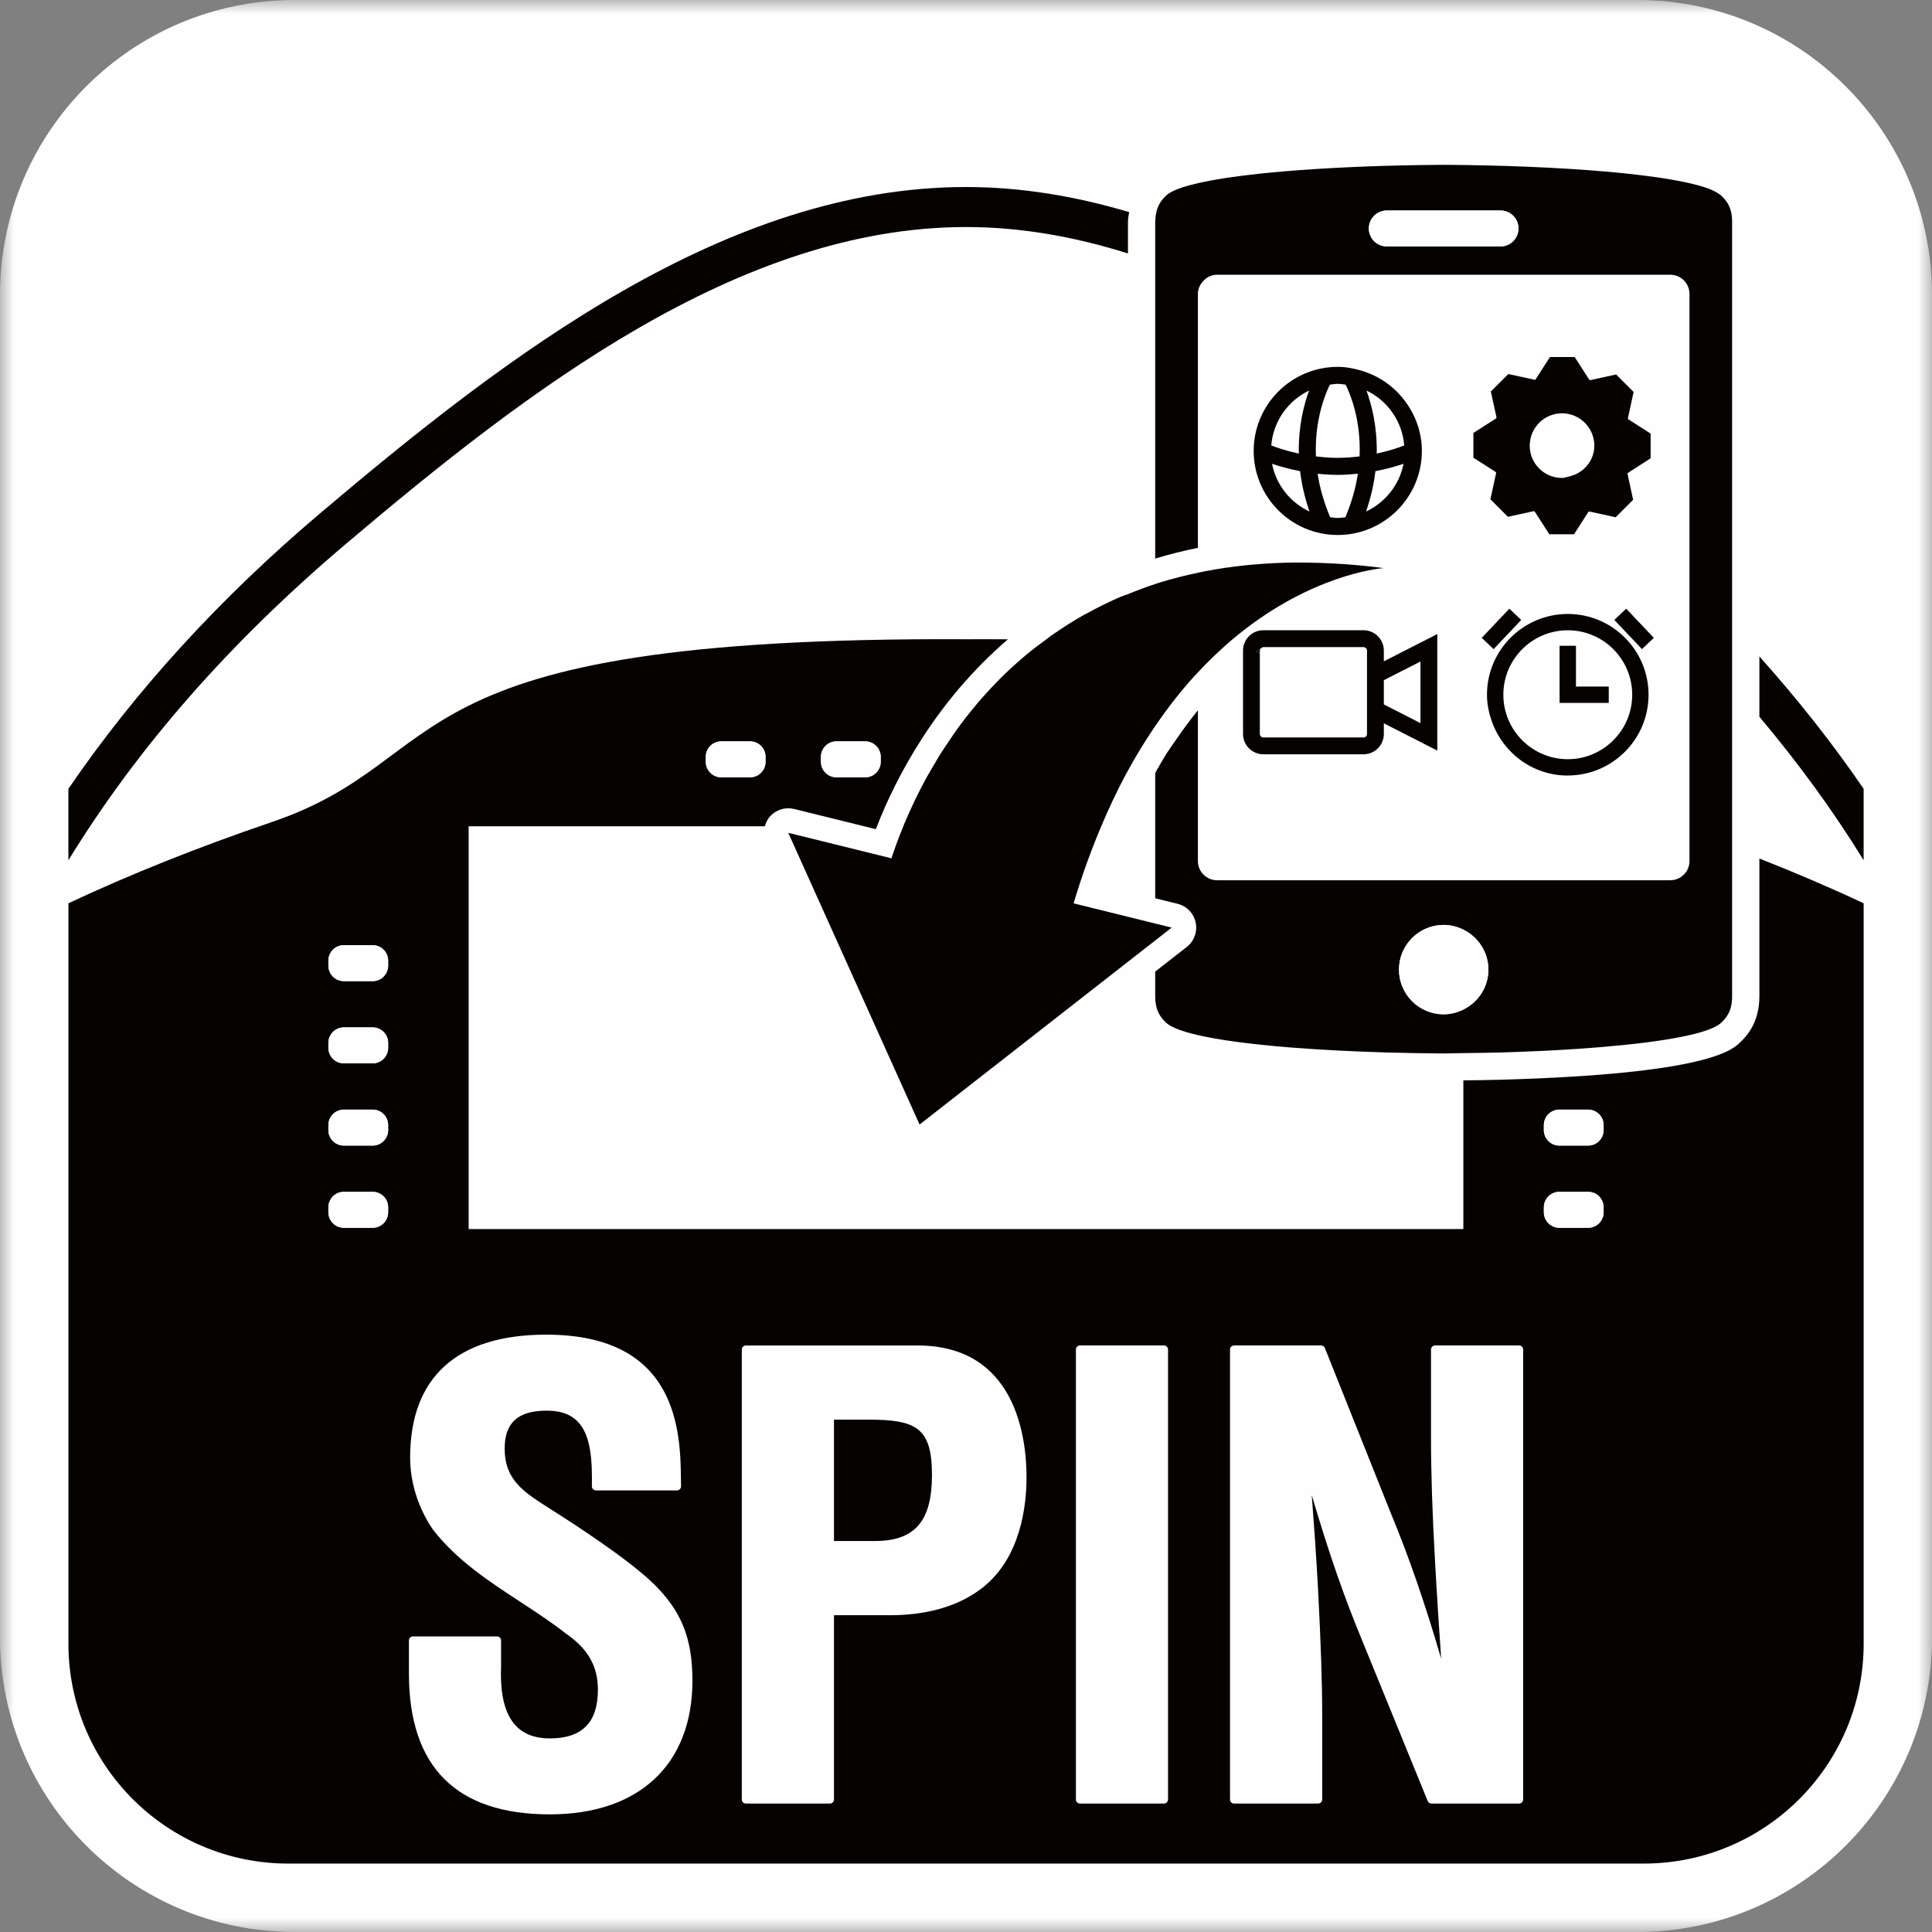
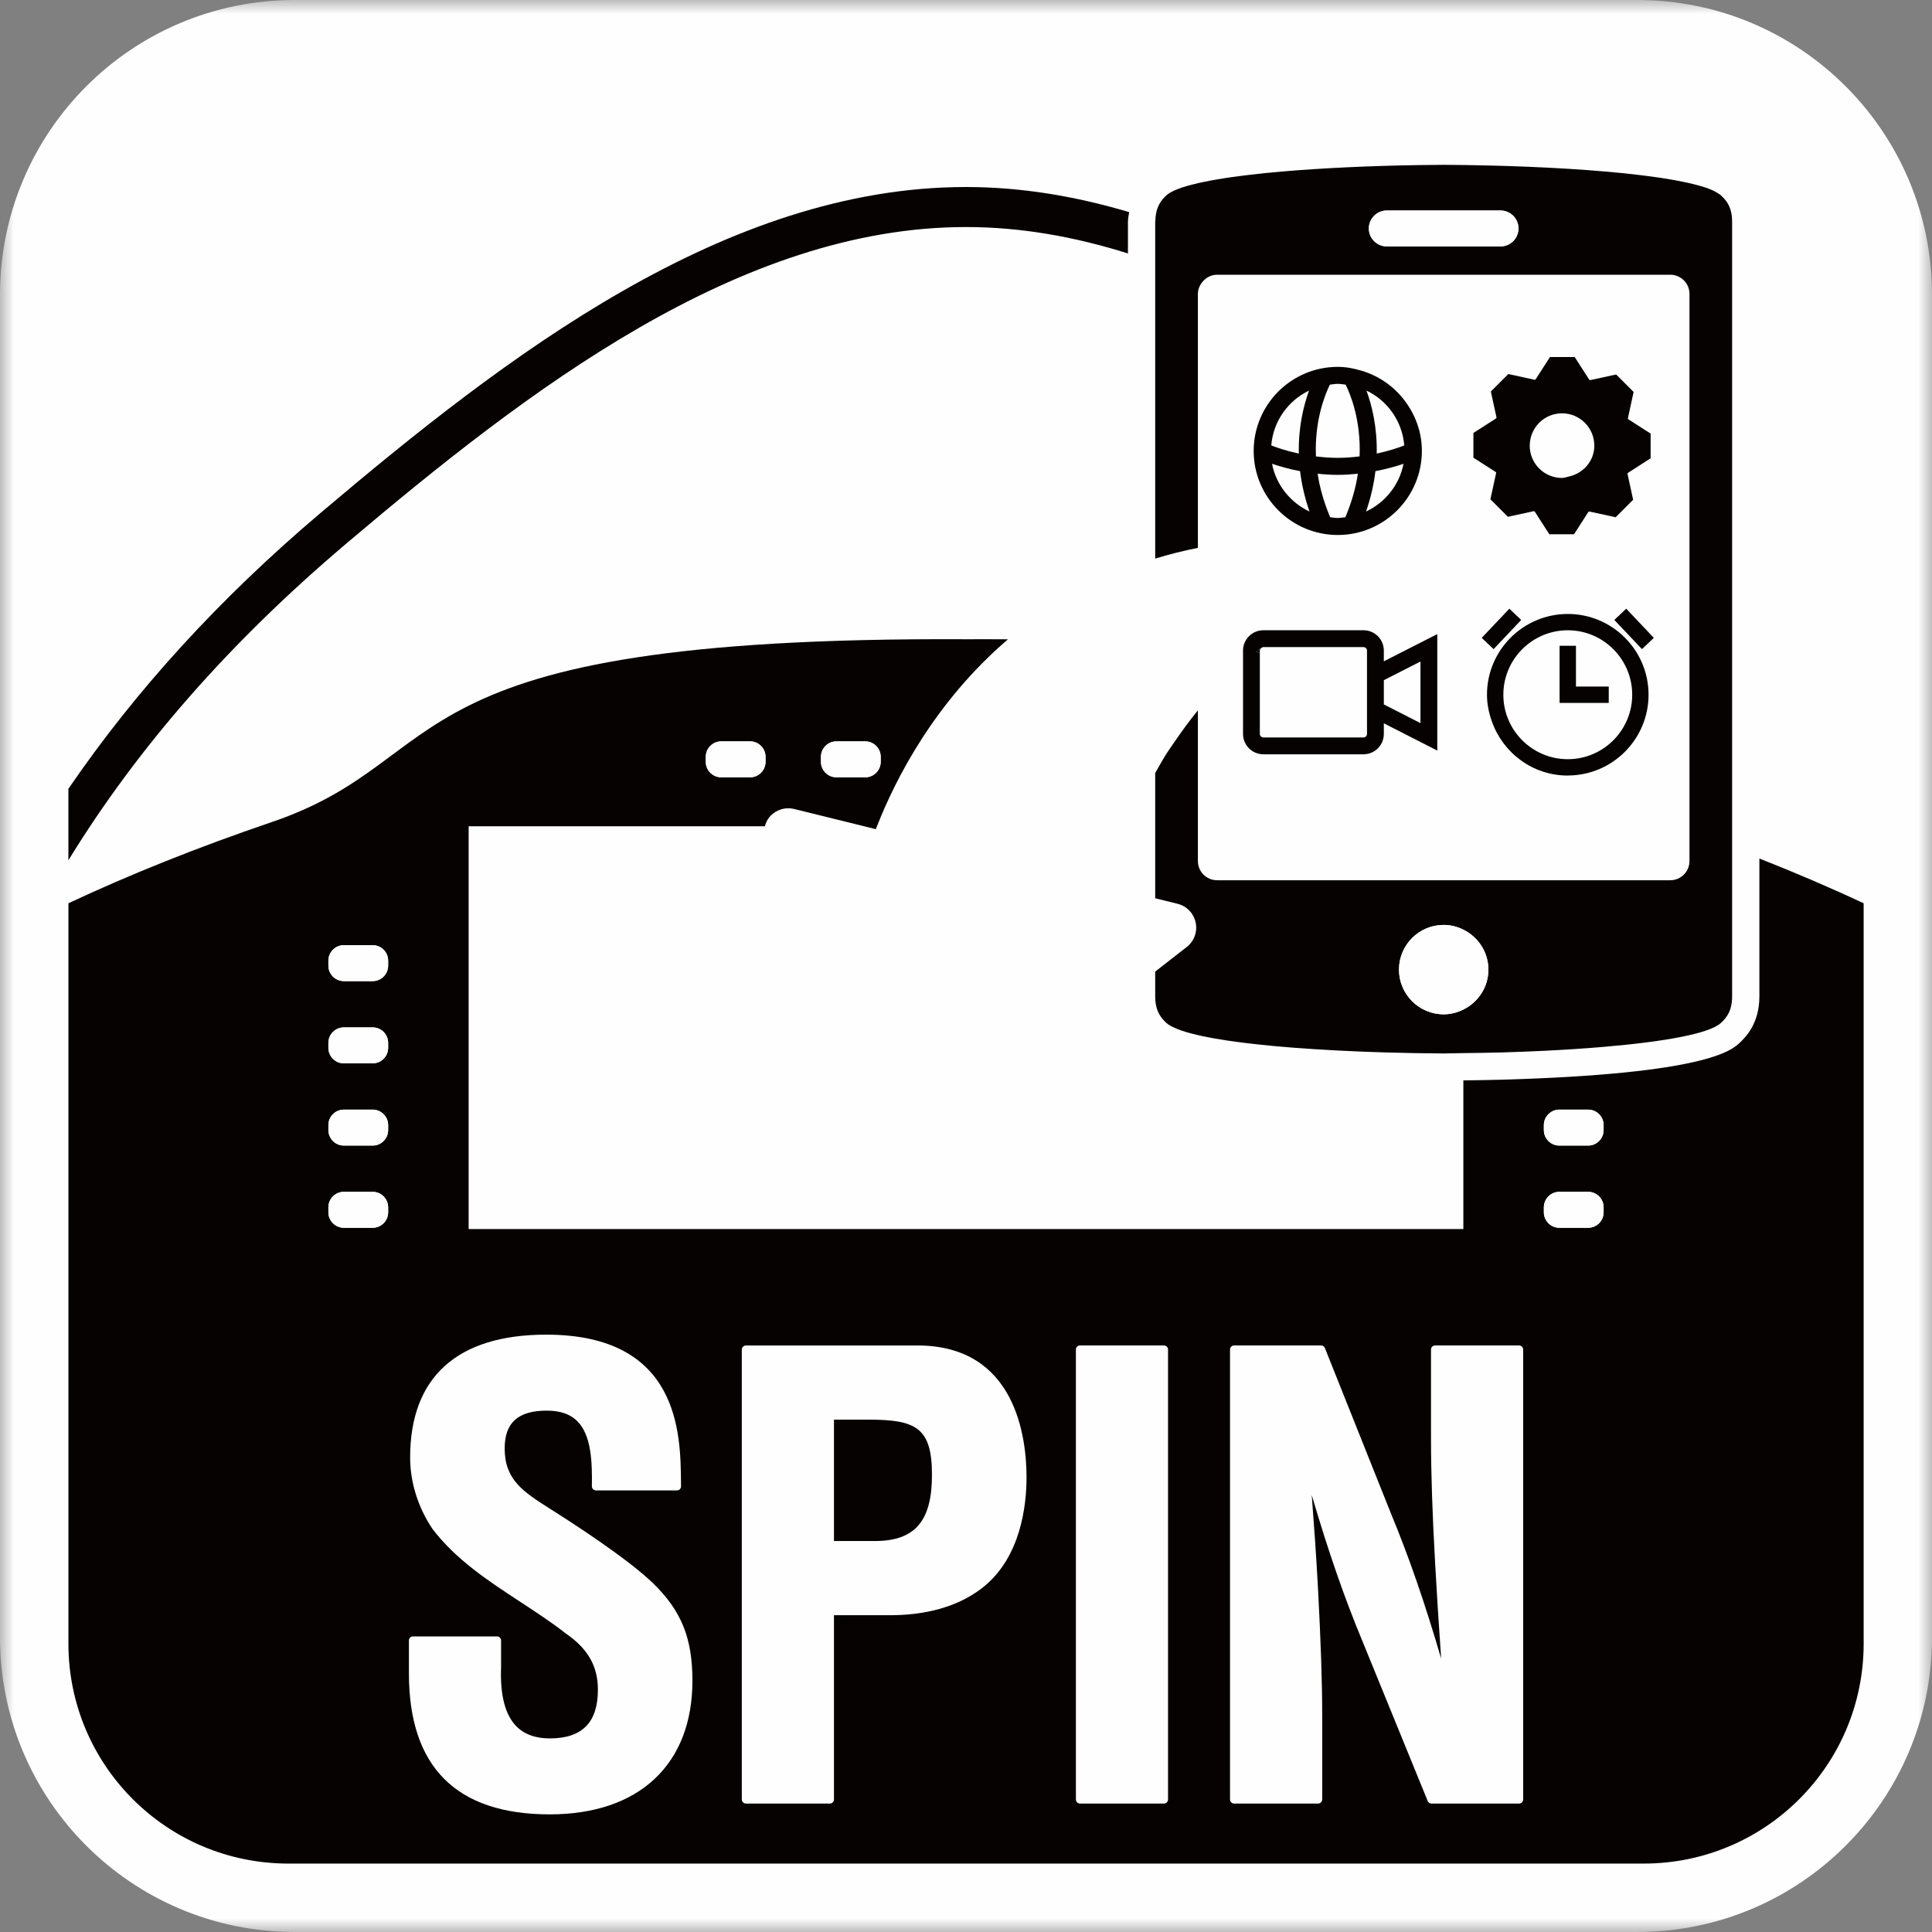
<svg xmlns="http://www.w3.org/2000/svg" xmlns:xlink="http://www.w3.org/1999/xlink" width="70px" height="70px" viewBox="0 0 70 70" version="1.1">
  <rect x="0" y="0" width="70" height="70" fill="#808080" stroke="none" />
  <title>Kawasaki_SPIN_wht</title>
  <defs>
    <polygon id="path-1" points="0 0 70 0 70 70 0 70" />
  </defs>
  <g id="⚙️-technology" stroke="none" stroke-width="1" fill="none" fill-rule="evenodd">
    <g id="new-icons" transform="translate(-140, -364)">
      <g id="Kawasaki_SPIN_wht" transform="translate(140, 364)">
        <g id="Group-3">
          <mask id="mask-2" fill="white">
            <use xlink:href="#path-1" />
          </mask>
          <g id="Clip-2" />
          <path d="M59.324,-0 L10.677,-0 C4.778,-0 -0,4.781 -0,10.679 L-0,59.325 C-0,65.219 4.778,69.998 10.677,70 L59.324,70 C65.218,69.998 69.999,65.221 70.001,59.325 L70.001,10.679 C69.999,4.781 65.218,-0 59.324,-0" id="Fill-1" fill="#FEFEFE" mask="url(#mask-2)" />
        </g>
-         <path d="M63.746,25.97 C65.16,27.65 66.423,29.379 67.523,31.169 L67.523,28.58 C66.395,26.931 65.133,25.335 63.746,23.785 L63.746,25.97 Z" id="Fill-4" fill="#060202" />
        <path d="M12.551,19.691 C19.103,14.144 26.78,8.226 35,8.226 C36.99,8.226 38.949,8.579 40.868,9.183 L40.868,8.038 C40.868,7.904 40.895,7.801 40.912,7.686 C38.986,7.114 37.015,6.776 35,6.776 C26.29,6.776 18.362,12.871 11.614,18.585 C7.947,21.69 4.913,25.018 2.478,28.58 L2.478,31.169 C4.998,27.063 8.331,23.264 12.551,19.691" id="Fill-6" fill="#060202" />
        <path d="M32.761,29.856 C32.776,29.821 32.79,29.786 32.806,29.751 C32.79,29.787 32.776,29.821 32.761,29.856" id="Fill-8" fill="#060202" />
        <path d="M33.539,28.231 C33.56,28.192 33.583,28.151 33.606,28.111 C33.583,28.151 33.56,28.191 33.539,28.231" id="Fill-10" fill="#060202" />
        <path d="M33.108,29.08 C33.127,29.038 33.147,28.997 33.168,28.955 C33.147,28.997 33.127,29.038 33.108,29.08" id="Fill-12" fill="#060202" />
        <path d="M37.031,23.853 C37.081,23.81 37.131,23.768 37.182,23.725 C37.131,23.768 37.081,23.81 37.031,23.853" id="Fill-14" fill="#060202" />
        <path d="M34.673,26.425 C34.678,26.419 34.682,26.412 34.685,26.407 C34.682,26.412 34.678,26.419 34.673,26.425" id="Fill-16" fill="#060202" />
        <path d="M35.329,25.583 C35.357,25.55 35.384,25.516 35.411,25.483 C35.384,25.516 35.357,25.55 35.329,25.583" id="Fill-18" fill="#060202" />
        <path d="M36.117,24.711 C36.159,24.668 36.2,24.625 36.243,24.582 C36.2,24.625 36.159,24.668 36.117,24.711" id="Fill-20" fill="#060202" />
        <path d="M67.522,32.727 L67.522,32.728 C67.522,32.728 67.523,32.728 67.523,32.728 L67.523,32.728 C67.523,32.727 67.522,32.727 67.522,32.727" id="Fill-22" fill="#060202" />
        <path d="M36.521,23.164 C36.026,23.161 35.527,23.159 35.001,23.162 L35.001,23.162 C35.526,23.159 36.026,23.161 36.521,23.164 Z" id="Fill-24" fill="#060202" />
        <path d="M63.746,31.105 L63.746,31.105 C65.07,31.628 66.33,32.168 67.523,32.727 L67.523,32.727 C66.33,32.168 65.07,31.628 63.746,31.105" id="Fill-26" fill="#060202" />
        <path d="M32.299,31.096 L32.299,31.097 C32.299,31.097 31.803,30.976 31.199,30.826 L29.661,30.446 C29.056,30.296 28.56,30.173 28.56,30.173 C28.56,30.173 29.056,30.296 29.661,30.446 L31.199,30.826 C31.803,30.976 32.299,31.097 32.299,31.097 L32.299,31.096 Z" id="Fill-28" fill="#FEFEFE" />
        <path d="M39.883,32.974 C39.341,32.839 38.898,32.73 38.898,32.73 C38.898,32.73 39.341,32.839 39.883,32.974 C40.424,33.108 40.867,33.218 40.867,33.218 C40.867,33.218 40.424,33.108 39.883,32.974" id="Fill-30" fill="#FEFEFE" />
        <path d="M32.492,30.543 C32.501,30.518 32.509,30.495 32.518,30.471 C32.509,30.496 32.501,30.518 32.492,30.543" id="Fill-32" fill="#FEFEFE" />
        <path d="M58.102,40.946 C58.102,41.254 57.85,41.506 57.542,41.506 L56.497,41.506 C56.189,41.506 55.937,41.254 55.937,40.946 L55.937,40.764 C55.937,40.456 56.189,40.204 56.497,40.204 L57.542,40.204 C57.85,40.204 58.102,40.456 58.102,40.764 L58.102,40.946 Z M58.102,43.925 C58.102,44.232 57.85,44.485 57.542,44.485 L56.497,44.485 C56.189,44.485 55.937,44.232 55.937,43.925 L55.937,43.742 C55.937,43.434 56.189,43.182 56.497,43.182 L57.542,43.182 C57.85,43.182 58.102,43.434 58.102,43.742 L58.102,43.925 Z M14.063,34.988 C14.063,35.296 13.811,35.548 13.503,35.548 L12.458,35.548 C12.15,35.548 11.898,35.296 11.898,34.988 L11.898,34.805 C11.898,34.497 12.15,34.245 12.458,34.245 L13.503,34.245 C13.811,34.245 14.063,34.497 14.063,34.805 L14.063,34.988 Z M14.063,37.966 C14.063,38.275 13.811,38.527 13.503,38.527 L12.458,38.527 C12.15,38.527 11.898,38.275 11.898,37.966 L11.898,37.785 C11.898,37.476 12.15,37.225 12.458,37.225 L13.503,37.225 C13.811,37.225 14.063,37.476 14.063,37.785 L14.063,37.966 Z M14.063,40.946 C14.063,41.254 13.811,41.506 13.503,41.506 L12.458,41.506 C12.15,41.506 11.898,41.254 11.898,40.946 L11.898,40.764 C11.898,40.456 12.15,40.204 12.458,40.204 L13.503,40.204 C13.811,40.204 14.063,40.456 14.063,40.764 L14.063,40.946 Z M14.063,43.925 C14.063,44.232 13.811,44.485 13.503,44.485 L12.458,44.485 C12.15,44.485 11.898,44.232 11.898,43.925 L11.898,43.742 C11.898,43.434 12.15,43.182 12.458,43.182 L13.503,43.182 C13.811,43.182 14.063,43.434 14.063,43.742 L14.063,43.925 Z M25.572,27.421 C25.572,27.113 25.823,26.861 26.132,26.861 L27.177,26.861 C27.485,26.861 27.737,27.113 27.737,27.421 L27.737,27.603 C27.737,27.911 27.485,28.163 27.177,28.163 L26.132,28.163 C25.823,28.163 25.572,27.911 25.572,27.603 L25.572,27.421 Z M29.745,27.421 C29.745,27.113 29.997,26.861 30.304,26.861 L31.35,26.861 C31.657,26.861 31.909,27.113 31.909,27.421 L31.909,27.603 C31.909,27.911 31.657,28.163 31.35,28.163 L30.304,28.163 C29.997,28.163 29.745,27.911 29.745,27.603 L29.745,27.421 Z M67.522,32.727 C66.33,32.168 65.07,31.628 63.746,31.106 L63.746,31.932 L63.746,36.102 C63.746,37.094 63.239,37.583 63.046,37.769 C62.754,38.049 61.864,38.903 54.442,39.119 C53.977,39.133 53.497,39.138 53.02,39.144 L53.02,44.531 L16.98,44.531 L16.98,29.938 L27.713,29.938 C27.746,29.819 27.796,29.703 27.878,29.604 C28.05,29.4 28.301,29.285 28.561,29.285 C28.632,29.285 28.704,29.294 28.774,29.311 L31.312,29.938 L31.731,30.043 C31.744,30.01 31.761,29.972 31.774,29.938 C32.453,28.204 33.878,25.426 36.521,23.163 C36.025,23.161 35.526,23.158 35.001,23.161 C13.69,23.052 16.695,27.456 9.842,29.787 C7.142,30.706 4.703,31.685 2.479,32.727 L2.479,59.568 C2.487,63.96 6.041,67.513 10.434,67.521 L59.567,67.521 C63.956,67.513 67.516,63.96 67.524,59.568 L67.524,32.728 C67.523,32.728 67.523,32.728 67.522,32.727 L67.522,32.727 Z" id="Fill-34" fill="#060202" />
        <path d="M13.503,40.204 L12.458,40.204 C12.15,40.204 11.898,40.455 11.898,40.764 L11.898,40.945 C11.898,41.254 12.15,41.506 12.458,41.506 L13.503,41.506 C13.811,41.506 14.063,41.254 14.063,40.945 L14.063,40.764 C14.063,40.455 13.811,40.204 13.503,40.204" id="Fill-36" fill="#FEFEFE" />
        <path d="M13.503,43.183 L12.458,43.183 C12.15,43.183 11.898,43.434 11.898,43.743 L11.898,43.924 C11.898,44.233 12.15,44.484 12.458,44.484 L13.503,44.484 C13.811,44.484 14.063,44.233 14.063,43.924 L14.063,43.743 C14.063,43.434 13.811,43.183 13.503,43.183" id="Fill-38" fill="#FEFEFE" />
        <path d="M13.503,37.225 L12.458,37.225 C12.15,37.225 11.898,37.476 11.898,37.785 L11.898,37.966 C11.898,38.275 12.15,38.527 12.458,38.527 L13.503,38.527 C13.811,38.527 14.063,38.275 14.063,37.966 L14.063,37.785 C14.063,37.476 13.811,37.225 13.503,37.225" id="Fill-40" fill="#FEFEFE" />
        <path d="M13.503,34.245 L12.458,34.245 C12.15,34.245 11.898,34.497 11.898,34.806 L11.898,34.987 C11.898,35.296 12.15,35.547 12.458,35.547 L13.503,35.547 C13.811,35.547 14.063,35.296 14.063,34.987 L14.063,34.806 C14.063,34.497 13.811,34.245 13.503,34.245" id="Fill-42" fill="#FEFEFE" />
        <path d="M34.061,27.335 C34.079,27.306 34.1,27.277 34.117,27.247 C34.099,27.277 34.079,27.305 34.061,27.335" id="Fill-44" fill="#FEFEFE" />
        <path d="M26.131,28.163 L27.176,28.163 C27.485,28.163 27.737,27.911 27.737,27.603 L27.737,27.421 C27.737,27.113 27.485,26.861 27.176,26.861 L26.131,26.861 C25.823,26.861 25.571,27.113 25.571,27.421 L25.571,27.603 C25.571,27.911 25.823,28.163 26.131,28.163" id="Fill-46" fill="#FEFEFE" />
        <path d="M30.304,28.163 L31.35,28.163 C31.658,28.163 31.91,27.911 31.91,27.603 L31.91,27.421 C31.91,27.113 31.658,26.861 31.35,26.861 L30.304,26.861 C29.996,26.861 29.744,27.113 29.744,27.421 L29.744,27.603 C29.744,27.911 29.996,28.163 30.304,28.163" id="Fill-48" fill="#FEFEFE" />
        <path d="M57.542,40.204 L56.497,40.204 C56.189,40.204 55.937,40.455 55.937,40.764 L55.937,40.945 C55.937,41.254 56.189,41.506 56.497,41.506 L57.542,41.506 C57.85,41.506 58.102,41.254 58.102,40.945 L58.102,40.764 C58.102,40.455 57.85,40.204 57.542,40.204" id="Fill-50" fill="#FEFEFE" />
        <path d="M57.542,43.183 L56.497,43.183 C56.189,43.183 55.937,43.434 55.937,43.743 L55.937,43.924 C55.937,44.233 56.189,44.484 56.497,44.484 L57.542,44.484 C57.85,44.484 58.102,44.233 58.102,43.924 L58.102,43.743 C58.102,43.434 57.85,43.183 57.542,43.183" id="Fill-52" fill="#FEFEFE" />
        <path d="M41.882,21.151 C41.935,21.135 41.986,21.116 42.04,21.099 C41.986,21.116 41.935,21.135 41.882,21.151" id="Fill-54" fill="#060202" />
-         <path d="M42.452,33.609 L41.855,33.462 L42.452,33.609 Z" id="Fill-56" fill="#060202" />
        <path d="M53.02,36.578 C52.804,36.685 52.565,36.75 52.307,36.75 C51.413,36.75 50.688,36.025 50.688,35.131 C50.688,34.237 51.413,33.512 52.307,33.512 C52.565,33.512 52.804,33.577 53.02,33.683 C53.555,33.948 53.927,34.494 53.927,35.131 C53.927,35.768 53.555,36.313 53.02,36.578 M54.366,8.928 L50.247,8.928 C49.888,8.928 49.596,8.636 49.596,8.278 C49.596,7.918 49.888,7.627 50.247,7.627 L54.366,7.627 C54.726,7.627 55.017,7.918 55.017,8.278 C55.017,8.636 54.726,8.928 54.366,8.928 M62.722,7.685 C62.653,7.382 62.497,7.215 62.361,7.085 C62.33,7.055 62.28,7.025 62.234,6.996 C62.147,6.941 62.045,6.888 61.912,6.838 C61.814,6.801 61.703,6.765 61.582,6.731 C61.544,6.72 61.5,6.709 61.46,6.698 C61.373,6.676 61.284,6.653 61.187,6.631 C61.133,6.618 61.074,6.607 61.017,6.595 C60.923,6.576 60.827,6.556 60.727,6.537 C60.662,6.525 60.596,6.515 60.53,6.503 C60.425,6.485 60.319,6.467 60.208,6.45 C60.137,6.439 60.065,6.429 59.99,6.418 C59.873,6.402 59.753,6.386 59.629,6.37 C59.554,6.36 59.48,6.351 59.402,6.342 C59.269,6.325 59.129,6.31 58.99,6.295 C58.916,6.287 58.845,6.278 58.769,6.271 C58.572,6.252 58.371,6.233 58.163,6.215 C56.442,6.066 54.378,5.984 52.307,5.972 L52.307,5.972 C52.014,5.974 51.722,5.977 51.432,5.981 L51.431,5.981 C49.662,6.008 47.933,6.087 46.455,6.214 C46.247,6.232 46.042,6.252 45.845,6.271 C45.77,6.278 45.699,6.287 45.625,6.295 C45.485,6.31 45.346,6.325 45.212,6.342 C45.135,6.351 45.06,6.36 44.985,6.37 C44.862,6.385 44.74,6.402 44.624,6.418 C44.55,6.429 44.478,6.439 44.406,6.45 C44.295,6.468 44.188,6.485 44.084,6.503 C44.017,6.515 43.951,6.525 43.888,6.537 C43.785,6.556 43.689,6.576 43.595,6.596 C43.538,6.607 43.481,6.618 43.428,6.631 C43.33,6.653 43.24,6.677 43.152,6.699 C43.113,6.71 43.069,6.72 43.033,6.731 C42.911,6.765 42.799,6.801 42.703,6.838 C42.496,6.915 42.343,6.998 42.252,7.085 C42.078,7.252 41.876,7.486 41.861,7.987 C41.86,8.006 41.855,8.019 41.855,8.039 L41.855,9.525 L41.855,19.623 L41.855,20.239 C42.349,20.088 42.864,19.957 43.402,19.85 L43.402,10.649 C43.402,10.48 43.469,10.332 43.569,10.212 C43.696,10.058 43.881,9.954 44.096,9.954 L46.355,9.954 L60.518,9.954 C60.9,9.954 61.213,10.265 61.213,10.649 L61.213,21.148 L61.213,23.188 L61.213,30.159 L61.213,30.16 L61.213,31.198 C61.213,31.581 60.9,31.893 60.518,31.893 L53.02,31.893 L44.096,31.893 C43.713,31.893 43.402,31.581 43.402,31.198 L43.402,29.939 L43.402,28.163 L43.402,26.86 L43.402,25.737 C43.12,26.083 42.844,26.457 42.569,26.86 C42.468,27.011 42.364,27.148 42.264,27.306 C42.125,27.525 41.991,27.772 41.855,28.008 L41.855,29.939 L41.855,31.931 L41.855,32.546 L42.665,32.746 C42.996,32.828 43.25,33.091 43.321,33.424 C43.392,33.756 43.267,34.1 42.999,34.31 L41.855,35.203 L41.855,36.102 C41.855,36.509 41.978,36.745 42.114,36.91 C42.159,36.965 42.207,37.013 42.252,37.056 C42.295,37.097 42.353,37.136 42.422,37.175 C42.445,37.187 42.473,37.2 42.498,37.212 C42.55,37.238 42.604,37.263 42.666,37.288 C42.703,37.302 42.742,37.316 42.782,37.33 C42.845,37.351 42.911,37.373 42.982,37.395 C43.03,37.409 43.077,37.423 43.127,37.436 C43.202,37.456 43.282,37.476 43.364,37.495 C43.422,37.508 43.477,37.521 43.538,37.535 C43.623,37.553 43.715,37.571 43.807,37.588 C43.873,37.6 43.935,37.614 44.005,37.626 C44.145,37.651 44.292,37.674 44.444,37.697 C44.556,37.714 44.673,37.73 44.79,37.746 C44.874,37.756 44.956,37.768 45.043,37.779 C45.158,37.794 45.279,37.808 45.399,37.821 C45.477,37.83 45.554,37.839 45.635,37.847 C45.769,37.862 45.906,37.875 46.045,37.889 C46.111,37.895 46.178,37.902 46.244,37.908 C46.4,37.921 46.558,37.935 46.719,37.948 C46.763,37.952 46.809,37.955 46.853,37.959 C47.883,38.039 49.017,38.097 50.196,38.132 C50.197,38.132 50.199,38.132 50.2,38.132 L50.201,38.132 C50.893,38.152 51.599,38.165 52.307,38.169 L52.307,38.169 L52.307,38.169 C52.547,38.167 52.781,38.159 53.02,38.156 C53.486,38.15 53.955,38.145 54.414,38.132 C54.931,38.117 55.44,38.096 55.937,38.073 C56.698,38.036 57.424,37.988 58.102,37.93 C60.298,37.744 61.95,37.45 62.361,37.056 C62.541,36.883 62.758,36.645 62.758,36.102 L62.758,31.931 L62.758,30.726 L62.758,30.726 L62.758,24.83 L62.758,22.714 L62.758,19.623 L62.758,8.039 C62.758,7.903 62.745,7.787 62.722,7.685" id="Fill-58" fill="#060202" />
        <path d="M40.868,33.217 L41.855,33.461 L40.868,33.217 Z" id="Fill-60" fill="#FEFEFE" />
        <path d="M50.247,8.928 L54.366,8.928 C54.726,8.928 55.017,8.637 55.017,8.278 C55.017,7.918 54.726,7.627 54.366,7.627 L50.247,7.627 C49.888,7.627 49.596,7.918 49.596,8.278 C49.596,8.637 49.888,8.928 50.247,8.928 L50.247,8.928 Z" id="Fill-62" fill="#FEFEFE" />
        <path d="M48.338,20.418 C48.47,20.426 48.601,20.432 48.735,20.442 C48.601,20.432 48.471,20.426 48.338,20.418" id="Fill-64" fill="#FEFEFE" />
        <path d="M47.107,20.375 C47.073,20.375 47.042,20.38 47.008,20.38 C47.119,20.379 47.233,20.382 47.344,20.383 C47.267,20.382 47.184,20.375 47.107,20.375" id="Fill-66" fill="#FEFEFE" />
        <path d="M48.47,13.908 C48.372,13.908 48.279,13.926 48.184,13.937 C48.02,14.27 47.624,15.214 47.679,16.536 C47.928,16.566 48.19,16.589 48.47,16.589 C48.751,16.589 49.012,16.566 49.26,16.536 C49.316,15.213 48.92,14.269 48.756,13.937 C48.661,13.926 48.568,13.908 48.47,13.908" id="Fill-68" fill="#FEFEFE" />
        <path d="M56.508,23.398 L57.1,23.398 L57.1,24.876 L58.288,24.876 L58.288,25.468 L57.1,25.468 L56.804,25.468 L56.508,25.468 L56.508,23.398 Z M59.138,25.171 C59.138,23.884 58.091,22.837 56.804,22.837 C55.516,22.837 54.469,23.884 54.469,25.171 C54.469,26.46 55.516,27.507 56.804,27.507 C58.091,27.507 59.138,26.46 59.138,25.171 L59.138,25.171 Z" id="Fill-70" fill="#FEFEFE" />
        <path d="M50.879,16.139 C50.806,15.26 50.271,14.515 49.511,14.151 C49.699,14.667 49.901,15.452 49.88,16.434 C50.341,16.336 50.68,16.216 50.879,16.139" id="Fill-72" fill="#FEFEFE" />
        <path d="M49.495,18.533 C50.186,18.209 50.702,17.574 50.852,16.804 C50.594,16.891 50.251,16.992 49.834,17.071 C49.78,17.529 49.671,18.019 49.495,18.533" id="Fill-74" fill="#FEFEFE" />
        <path d="M43.412,20.749 C43.489,20.733 43.566,20.716 43.644,20.701 C43.566,20.716 43.489,20.733 43.412,20.749" id="Fill-76" fill="#FEFEFE" />
        <path d="M47.741,17.164 C47.813,17.653 47.962,18.184 48.193,18.74 C48.284,18.751 48.375,18.767 48.47,18.767 C48.565,18.767 48.655,18.751 48.748,18.74 C48.978,18.184 49.127,17.653 49.198,17.164 C48.966,17.188 48.726,17.206 48.47,17.206 C48.214,17.206 47.973,17.188 47.741,17.164" id="Fill-78" fill="#FEFEFE" />
        <path d="M46.087,16.804 C46.238,17.573 46.753,18.209 47.445,18.533 C47.268,18.019 47.159,17.529 47.105,17.072 C46.688,16.993 46.345,16.891 46.087,16.804" id="Fill-80" fill="#FEFEFE" />
        <path d="M47.429,14.152 C46.668,14.515 46.134,15.26 46.061,16.139 C46.26,16.216 46.599,16.335 47.059,16.434 C47.039,15.453 47.241,14.667 47.429,14.152" id="Fill-82" fill="#FEFEFE" />
        <path d="M45.122,20.482 C45.21,20.473 45.299,20.465 45.389,20.457 C45.299,20.465 45.21,20.473 45.122,20.482" id="Fill-84" fill="#FEFEFE" />
        <path d="M53.02,33.683 C52.804,33.577 52.565,33.512 52.307,33.512 C51.413,33.512 50.688,34.237 50.688,35.131 C50.688,36.025 51.413,36.75 52.307,36.75 C52.565,36.75 52.804,36.685 53.02,36.578 C53.555,36.313 53.927,35.768 53.927,35.131 C53.927,34.494 53.555,33.948 53.02,33.683" id="Fill-86" fill="#FEFEFE" />
        <path d="M45.68,23.492 C45.688,23.486 45.697,23.48 45.705,23.474 C45.696,23.48 45.687,23.484 45.68,23.492" id="Fill-88" fill="#FEFEFE" />
        <path d="M38.075,23.037 C38.008,23.085 37.942,23.131 37.876,23.179 C37.881,23.179 37.886,23.179 37.891,23.179 C37.954,23.133 38.011,23.083 38.075,23.037" id="Fill-90" fill="#FEFEFE" />
        <path d="M40.868,21.518 C40.772,21.557 40.672,21.593 40.578,21.634 C40.67,21.594 40.774,21.565 40.868,21.526 L40.868,21.518 Z" id="Fill-92" fill="#FEFEFE" />
        <path d="M37.876,23.179 C37.635,23.356 37.405,23.539 37.182,23.724 C37.407,23.537 37.647,23.357 37.891,23.179 C37.886,23.179 37.881,23.179 37.876,23.179" id="Fill-94" fill="#FEFEFE" />
        <path d="M34.673,26.425 C34.568,26.571 34.466,26.716 34.368,26.861 L34.378,26.861 C34.476,26.716 34.567,26.572 34.673,26.425" id="Fill-96" fill="#FEFEFE" />
        <path d="M33.917,27.571 C33.808,27.753 33.704,27.933 33.605,28.111 C33.702,27.937 33.81,27.758 33.917,27.579 L33.917,27.571 Z" id="Fill-98" fill="#FEFEFE" />
        <path d="M32.806,29.751 C32.896,29.536 32.998,29.311 33.108,29.08 C32.997,29.311 32.896,29.535 32.806,29.751" id="Fill-100" fill="#FEFEFE" />
        <path d="M35.412,25.483 C35.632,25.222 35.869,24.966 36.117,24.712 C35.869,24.966 35.632,25.222 35.412,25.483" id="Fill-102" fill="#FEFEFE" />
        <path d="M32.761,29.856 C32.75,29.884 32.739,29.912 32.727,29.938 L32.729,29.938 C32.741,29.91 32.75,29.885 32.761,29.856" id="Fill-104" fill="#FEFEFE" />
        <path d="M40.868,27.922 C40.845,27.963 40.822,28.001 40.799,28.042 C40.822,28.001 40.845,27.963 40.868,27.922" id="Fill-106" fill="#FEFEFE" />
        <path d="M40.799,28.042 C40.486,28.626 40.185,29.26 39.899,29.938 C40.185,29.26 40.486,28.626 40.799,28.042" id="Fill-108" fill="#FEFEFE" />
        <path d="M36.243,24.582 C36.492,24.333 36.754,24.09 37.031,23.852 C36.754,24.09 36.492,24.333 36.243,24.582" id="Fill-110" fill="#FEFEFE" />
        <path d="M33.168,28.955 C33.281,28.72 33.405,28.478 33.539,28.232 C33.405,28.478 33.281,28.72 33.168,28.955" id="Fill-112" fill="#FEFEFE" />
        <path d="M37.891,23.179 C37.886,23.179 37.881,23.179 37.876,23.179 C37.876,23.179 37.876,23.179 37.876,23.179 C37.881,23.179 37.886,23.179 37.891,23.179 C37.891,23.179 37.891,23.179 37.891,23.179" id="Fill-114" fill="#FEFEFE" />
        <path d="M32.299,31.096 C32.354,30.928 32.42,30.74 32.492,30.543 C32.42,30.74 32.354,30.927 32.299,31.096" id="Fill-116" fill="#FEFEFE" />
        <path d="M39.899,29.939 C39.538,30.791 39.201,31.716 38.897,32.73 C39.201,31.716 39.538,30.791 39.899,29.939" id="Fill-118" fill="#FEFEFE" />
        <path d="M32.727,29.939 C32.651,30.124 32.581,30.303 32.518,30.471 C32.58,30.304 32.653,30.122 32.729,29.939 L32.727,29.939 Z" id="Fill-120" fill="#FEFEFE" />
        <polygon id="Fill-122" fill="#FEFEFE" points="33.317 40.744 28.561 30.173 28.561 30.173 33.317 40.744 40.868 34.847" />
        <path d="M34.379,26.861 L34.369,26.861 C34.282,26.99 34.199,27.119 34.118,27.247 C34.199,27.12 34.292,26.989 34.379,26.861" id="Fill-124" fill="#FEFEFE" />
        <path d="M41.882,21.151 C41.873,21.154 41.864,21.157 41.855,21.16 L41.855,21.161 C41.865,21.158 41.873,21.154 41.882,21.151" id="Fill-126" fill="#FEFEFE" />
        <path d="M43.402,20.751 C42.93,20.851 42.475,20.965 42.04,21.099 C42.474,20.965 42.93,20.851 43.402,20.751 Z" id="Fill-128" fill="#FEFEFE" />
        <path d="M41.855,21.161 L41.855,21.16 C41.515,21.27 41.186,21.389 40.868,21.518 L40.868,21.527 C41.188,21.396 41.513,21.272 41.855,21.161" id="Fill-130" fill="#FEFEFE" />
-         <path d="M48.735,20.442 C48.602,20.432 48.47,20.425 48.338,20.418 C48,20.399 47.669,20.388 47.345,20.384 C47.232,20.383 47.119,20.38 47.008,20.381 C46.448,20.383 45.909,20.41 45.388,20.457 C45.299,20.465 45.209,20.474 45.122,20.482 C44.611,20.536 44.118,20.609 43.644,20.701 C43.566,20.716 43.49,20.732 43.412,20.749 C43.409,20.75 43.405,20.751 43.402,20.752 C42.931,20.851 42.474,20.966 42.04,21.099 C41.986,21.116 41.935,21.134 41.882,21.151 C41.873,21.154 41.865,21.158 41.855,21.161 C41.513,21.272 41.187,21.396 40.867,21.527 C40.774,21.564 40.671,21.594 40.579,21.633 C40.567,21.638 40.556,21.644 40.544,21.649 C40.132,21.828 39.742,22.024 39.367,22.23 C39.33,22.251 39.291,22.27 39.254,22.29 C38.895,22.493 38.554,22.709 38.228,22.933 C38.177,22.968 38.125,23.002 38.076,23.037 C38.011,23.083 37.954,23.133 37.891,23.179 C37.647,23.357 37.407,23.537 37.182,23.725 C37.131,23.767 37.081,23.81 37.032,23.853 C36.755,24.09 36.491,24.334 36.242,24.582 C36.2,24.626 36.158,24.668 36.117,24.711 C35.869,24.965 35.632,25.223 35.412,25.483 C35.383,25.517 35.357,25.55 35.329,25.584 C35.102,25.856 34.885,26.132 34.686,26.407 C34.681,26.413 34.677,26.419 34.673,26.425 C34.567,26.572 34.476,26.716 34.378,26.861 C34.292,26.989 34.199,27.119 34.118,27.247 C34.099,27.277 34.079,27.306 34.061,27.335 C34.009,27.417 33.967,27.497 33.917,27.579 C33.811,27.758 33.702,27.937 33.605,28.111 C33.583,28.151 33.561,28.192 33.539,28.231 C33.405,28.478 33.281,28.72 33.167,28.954 C33.148,28.997 33.127,29.038 33.107,29.08 C32.998,29.311 32.897,29.536 32.806,29.751 C32.79,29.786 32.776,29.821 32.761,29.856 C32.75,29.885 32.741,29.911 32.729,29.938 C32.654,30.122 32.581,30.304 32.518,30.471 C32.509,30.495 32.501,30.518 32.492,30.543 C32.42,30.74 32.355,30.928 32.299,31.096 C32.299,31.097 32.298,31.097 32.298,31.098 L28.56,30.174 L33.318,40.744 L40.867,34.847 L41.855,34.075 L42.452,33.609 L41.855,33.462 L40.867,33.217 L38.898,32.73 L38.898,32.73 C39.201,31.715 39.539,30.791 39.899,29.938 C40.186,29.261 40.486,28.626 40.799,28.043 C40.822,28.001 40.845,27.963 40.867,27.922 C41.186,27.337 41.517,26.802 41.855,26.307 C42.247,25.733 42.646,25.211 43.051,24.747 C43.168,24.613 43.284,24.487 43.402,24.362 C43.693,24.049 43.986,23.762 44.276,23.499 C44.276,23.499 44.276,23.499 44.277,23.499 C44.336,23.445 44.396,23.388 44.455,23.335 C44.766,23.064 45.074,22.819 45.377,22.598 C47.952,20.722 50.14,20.583 50.14,20.583 C49.658,20.52 49.192,20.476 48.735,20.442" id="Fill-132" fill="#060202" />
        <path d="M48.735,20.442 C49.192,20.476 49.658,20.52 50.14,20.583 C49.658,20.52 49.192,20.476 48.735,20.442" id="Fill-134" fill="#FEFEFE" />
        <path d="M45.377,22.598 C45.074,22.82 44.766,23.064 44.456,23.335 C44.766,23.064 45.074,22.82 45.377,22.598" id="Fill-136" fill="#FEFEFE" />
        <path d="M43.412,20.749 C43.409,20.75 43.405,20.75 43.402,20.751 L43.402,20.752 C43.405,20.751 43.408,20.75 43.412,20.749" id="Fill-138" fill="#FEFEFE" />
        <path d="M45.388,20.457 C45.909,20.411 46.448,20.383 47.008,20.38 C46.448,20.383 45.909,20.411 45.388,20.457" id="Fill-140" fill="#FEFEFE" />
        <path d="M43.644,20.701 C44.117,20.609 44.611,20.536 45.122,20.482 C44.611,20.536 44.117,20.609 43.644,20.701" id="Fill-142" fill="#FEFEFE" />
        <path d="M47.345,20.384 C47.669,20.388 48.001,20.399 48.338,20.418 C48.001,20.399 47.669,20.388 47.345,20.384" id="Fill-144" fill="#FEFEFE" />
        <path d="M56.804,27.507 C55.516,27.507 54.469,26.459 54.469,25.172 C54.469,23.884 55.516,22.836 56.804,22.836 C58.091,22.836 59.138,23.884 59.138,25.172 C59.138,26.459 58.091,27.507 56.804,27.507 M56.804,22.245 C55.189,22.245 53.876,23.557 53.876,25.172 C53.876,25.514 53.946,25.839 54.055,26.145 C54.055,26.146 54.055,26.146 54.056,26.146 C54.459,27.281 55.532,28.1 56.804,28.1 C56.81,28.1 56.816,28.098 56.821,28.098 C56.821,28.098 56.822,28.098 56.822,28.098 C58.428,28.087 59.73,26.78 59.73,25.172 C59.73,23.557 58.418,22.245 56.804,22.245" id="Fill-146" fill="#060202" />
        <polygon id="Fill-148" fill="#060202" points="57.1 25.468 58.288 25.468 58.288 24.875 57.1 24.875 57.1 23.398 56.507 23.398 56.507 25.468 56.803 25.468" />
        <polygon id="Fill-150" fill="#060202" points="58.49 22.462 59.492 23.519 59.921 23.111 58.921 22.054" />
        <polygon id="Fill-152" fill="#060202" points="53.685 23.111 54.116 23.519 55.116 22.462 54.687 22.054" />
        <path d="M45.647,23.572 C45.647,23.542 45.662,23.514 45.68,23.492 C45.62,23.538 45.561,23.58 45.501,23.629 C45.548,23.635 45.599,23.64 45.647,23.645 L45.647,23.572 Z" id="Fill-154" fill="#060202" />
        <path d="M45.647,23.645 L45.647,23.645 C45.599,23.639 45.548,23.634 45.501,23.629 C45.501,23.629 45.501,23.629 45.501,23.629 C45.548,23.634 45.599,23.639 45.647,23.645" id="Fill-156" fill="#060202" />
        <path d="M51.466,24.909 L51.466,24.909 L51.466,25.084 L51.466,26.2 L50.139,25.523 L50.139,24.645 L50.336,24.544 L50.336,24.544 L51.466,23.968 L51.466,24.909 Z M49.529,24.329 L49.529,24.33 L49.529,26.593 C49.529,26.661 49.471,26.72 49.403,26.72 L45.773,26.72 C45.705,26.72 45.646,26.661 45.646,26.593 L45.646,23.645 C45.599,23.64 45.549,23.635 45.5,23.629 C45.5,23.629 45.5,23.629 45.5,23.629 C45.561,23.58 45.62,23.538 45.681,23.492 C45.688,23.483 45.696,23.481 45.706,23.475 C45.725,23.46 45.747,23.446 45.773,23.446 L49.403,23.446 C49.471,23.446 49.529,23.503 49.529,23.572 L49.529,24.329 Z M50.139,23.961 L50.139,23.572 C50.139,23.166 49.809,22.835 49.403,22.835 L46.633,22.835 L45.773,22.835 C45.367,22.835 45.037,23.166 45.037,23.572 L45.037,23.576 L45.037,23.576 L45.037,24.027 L45.037,26.593 C45.037,26.999 45.367,27.329 45.773,27.329 L49.403,27.329 C49.809,27.329 50.139,26.999 50.139,26.593 L50.139,26.207 L52.076,27.195 L52.076,25.144 L52.076,25.143 L52.076,25.084 L52.076,22.974 L50.139,23.961 Z" id="Fill-158" fill="#060202" />
        <path d="M49.495,18.533 C49.671,18.019 49.78,17.529 49.834,17.071 C50.251,16.992 50.594,16.891 50.852,16.804 C50.702,17.574 50.186,18.209 49.495,18.533 M50.879,16.139 C50.68,16.217 50.341,16.335 49.881,16.434 C49.902,15.452 49.698,14.668 49.51,14.151 C50.271,14.515 50.806,15.259 50.879,16.139 M49.26,16.536 C49.012,16.566 48.75,16.589 48.47,16.589 C48.19,16.589 47.928,16.566 47.679,16.536 C47.624,15.214 48.02,14.27 48.184,13.937 C48.279,13.926 48.372,13.908 48.47,13.908 C48.568,13.908 48.661,13.926 48.756,13.937 C48.92,14.269 49.316,15.213 49.26,16.536 M48.747,18.74 C48.655,18.75 48.565,18.767 48.47,18.767 C48.375,18.767 48.285,18.75 48.193,18.74 C47.962,18.183 47.812,17.653 47.741,17.164 C47.973,17.188 48.214,17.205 48.47,17.205 C48.726,17.205 48.966,17.188 49.198,17.164 C49.127,17.653 48.978,18.184 48.747,18.74 M46.088,16.804 C46.346,16.891 46.688,16.992 47.105,17.071 C47.159,17.529 47.268,18.019 47.445,18.533 C46.753,18.208 46.238,17.573 46.088,16.804 M47.429,14.152 C47.241,14.668 47.038,15.452 47.059,16.434 C46.598,16.335 46.26,16.217 46.06,16.139 C46.133,15.259 46.669,14.516 47.429,14.152 M50.875,14.491 C50.49,13.991 49.958,13.62 49.339,13.434 C49.062,13.35 48.774,13.292 48.47,13.292 C46.79,13.292 45.423,14.658 45.423,16.338 C45.423,18.017 46.79,19.384 48.47,19.384 C50.149,19.384 51.517,18.017 51.517,16.338 C51.517,15.641 51.272,15.005 50.875,14.491" id="Fill-160" fill="#060202" />
        <path d="M56.594,14.975 C57.241,14.975 57.765,15.5 57.765,16.146 C57.765,16.714 57.353,17.164 56.817,17.272 C56.742,17.287 56.673,17.317 56.594,17.317 C55.947,17.317 55.424,16.793 55.424,16.146 C55.424,16.143 55.426,16.14 55.426,16.137 C55.431,15.495 55.951,14.975 56.594,14.975 L56.594,14.975 Z M59.805,16.605 L59.805,15.71 L58.989,15.186 C58.985,15.177 58.984,15.166 58.98,15.157 L58.981,15.158 L59.189,14.201 L58.555,13.568 L57.614,13.773 C57.603,13.768 57.592,13.764 57.582,13.76 L57.583,13.76 L57.054,12.936 L56.158,12.936 L55.634,13.751 C55.625,13.755 55.614,13.756 55.605,13.76 L55.605,13.76 L54.649,13.552 L54.016,14.185 L54.222,15.127 C54.217,15.137 54.213,15.148 54.208,15.159 L54.208,15.158 L54.198,15.165 L53.384,15.687 L53.384,16.369 L53.384,16.583 L54.2,17.106 C54.204,17.115 54.205,17.126 54.209,17.135 L54.208,17.135 L54,18.091 L54.634,18.724 L55.575,18.52 C55.586,18.524 55.597,18.528 55.606,18.533 L55.605,18.533 L56.135,19.357 L57.031,19.357 L57.038,19.346 L57.554,18.541 C57.563,18.538 57.574,18.536 57.583,18.532 L57.583,18.533 L58.539,18.741 L58.551,18.729 L59.172,18.108 L58.967,17.165 C58.972,17.155 58.976,17.144 58.981,17.134 L58.981,17.135 L59.805,16.605 Z" id="Fill-162" fill="#060202" />
        <path d="M19.956,54.684 L19.911,54.655 C18.968,54.054 18.285,53.621 18.285,52.483 C18.285,51.546 18.77,51.11 19.812,51.11 C20.302,51.11 20.666,51.237 20.923,51.498 C21.43,52.012 21.458,52.982 21.445,53.85 C21.444,53.889 21.459,53.928 21.488,53.957 C21.516,53.984 21.554,54 21.594,54 L24.527,54 C24.567,54 24.605,53.984 24.633,53.957 C24.661,53.928 24.676,53.889 24.675,53.85 L24.673,53.681 C24.657,51.953 24.62,48.357 19.79,48.357 C16.564,48.357 14.86,49.897 14.86,52.809 C14.86,53.704 15.146,54.621 15.672,55.399 C16.517,56.51 17.704,57.287 18.851,58.038 C19.408,58.403 19.982,58.779 20.509,59.19 C21.307,59.744 21.663,60.371 21.663,61.221 C21.663,62.408 21.093,62.986 19.919,62.986 C19.396,62.986 18.985,62.834 18.697,62.535 C18.296,62.117 18.115,61.399 18.155,60.394 L18.155,59.438 C18.155,59.356 18.089,59.29 18.007,59.29 L14.965,59.29 C14.883,59.29 14.816,59.356 14.816,59.438 L14.816,60.634 C14.816,64.021 16.533,65.738 19.919,65.738 C23.156,65.738 25.088,63.927 25.088,60.895 C25.088,59.359 24.692,58.372 23.675,57.377 C22.762,56.488 20.771,55.197 19.956,54.684" id="Fill-164" fill="#FEFEFE" />
        <path d="M30.216,51.436 L31.459,51.436 C33.19,51.436 33.767,51.725 33.767,53.439 C33.767,55.118 33.148,55.834 31.698,55.834 L30.216,55.834 L30.216,51.436 Z M33.242,48.749 L27.026,48.749 C26.944,48.749 26.877,48.815 26.877,48.897 L26.877,65.198 C26.877,65.28 26.944,65.347 27.026,65.347 L30.068,65.347 C30.15,65.347 30.216,65.28 30.216,65.198 L30.216,58.521 L32.109,58.521 C33.115,58.539 34.524,58.379 35.615,57.512 C36.987,56.423 37.193,54.547 37.193,53.526 C37.193,52.089 36.808,48.749 33.242,48.749 L33.242,48.749 Z" id="Fill-166" fill="#FEFEFE" />
        <path d="M42.172,48.748 L39.129,48.748 C39.047,48.748 38.982,48.815 38.982,48.897 L38.982,65.198 C38.982,65.28 39.047,65.346 39.129,65.346 L42.172,65.346 C42.254,65.346 42.32,65.28 42.32,65.198 L42.32,48.897 C42.32,48.815 42.254,48.748 42.172,48.748" id="Fill-168" fill="#FEFEFE" />
        <path d="M55.038,48.748 L51.995,48.748 C51.913,48.748 51.848,48.815 51.848,48.897 L51.848,52.091 C51.848,53.359 51.895,54.82 52,56.687 C52.057,57.717 52.128,58.84 52.216,60.095 C51.613,58.035 51.044,56.396 50.372,54.775 L48.003,48.841 C47.981,48.785 47.926,48.748 47.866,48.748 L44.714,48.748 C44.632,48.748 44.566,48.815 44.566,48.897 L44.566,65.198 C44.566,65.28 44.632,65.346 44.714,65.346 L47.757,65.346 C47.839,65.346 47.906,65.28 47.906,65.198 L47.906,62.134 C47.906,60.979 47.856,59.483 47.754,57.561 C47.692,56.408 47.61,55.248 47.527,54.169 C48.138,56.246 48.704,57.874 49.359,59.451 L51.728,65.254 C51.751,65.311 51.805,65.346 51.866,65.346 L55.038,65.346 C55.12,65.346 55.187,65.28 55.187,65.198 L55.187,48.897 C55.187,48.815 55.12,48.748 55.038,48.748" id="Fill-170" fill="#FEFEFE" />
      </g>
    </g>
  </g>
</svg>